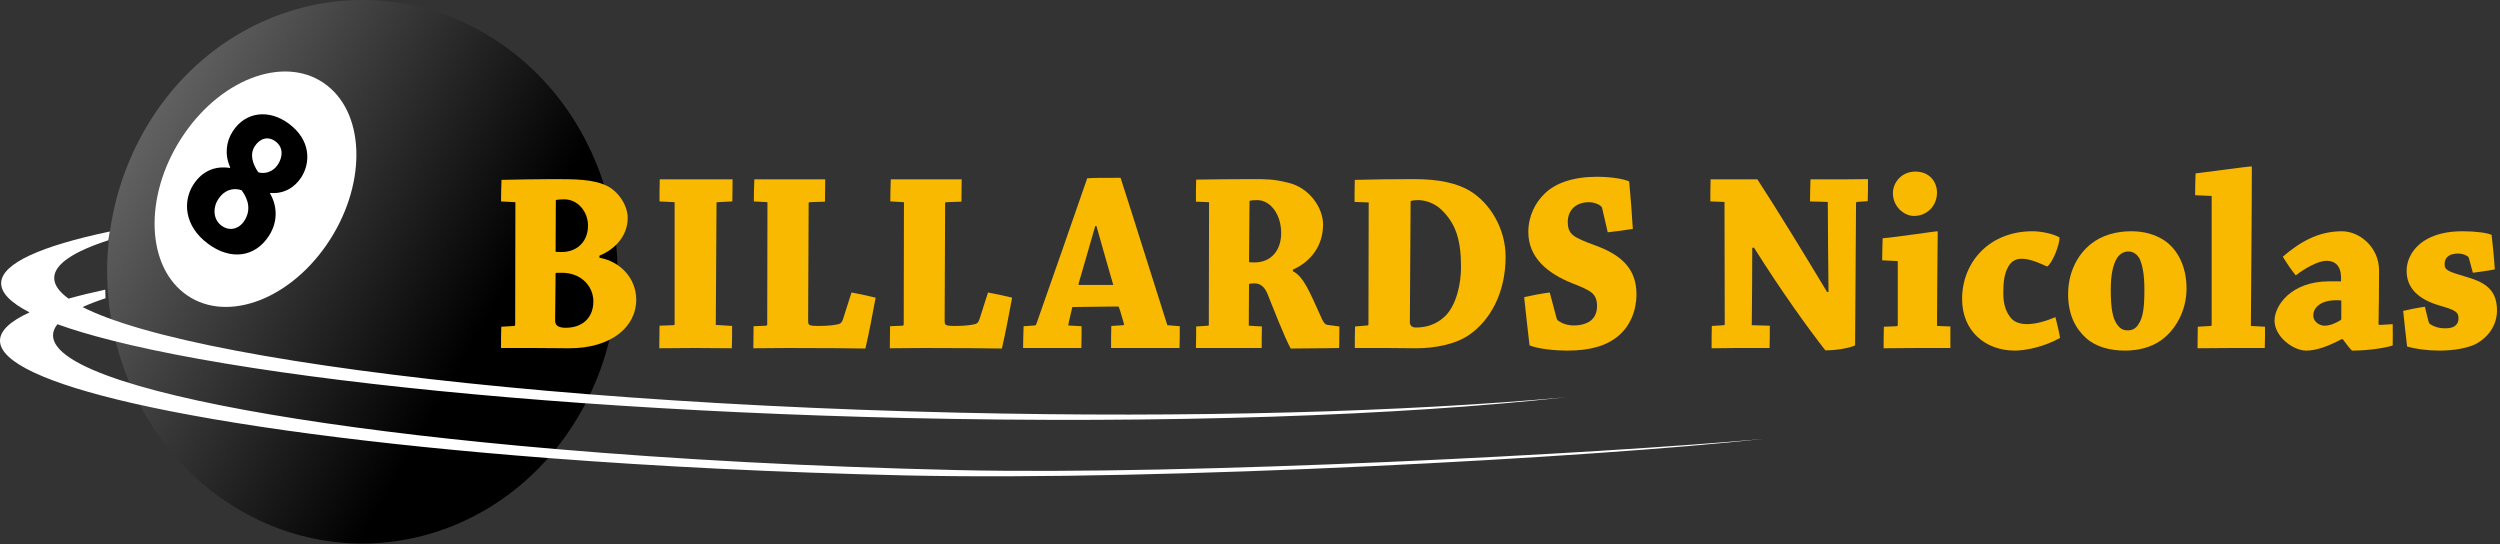
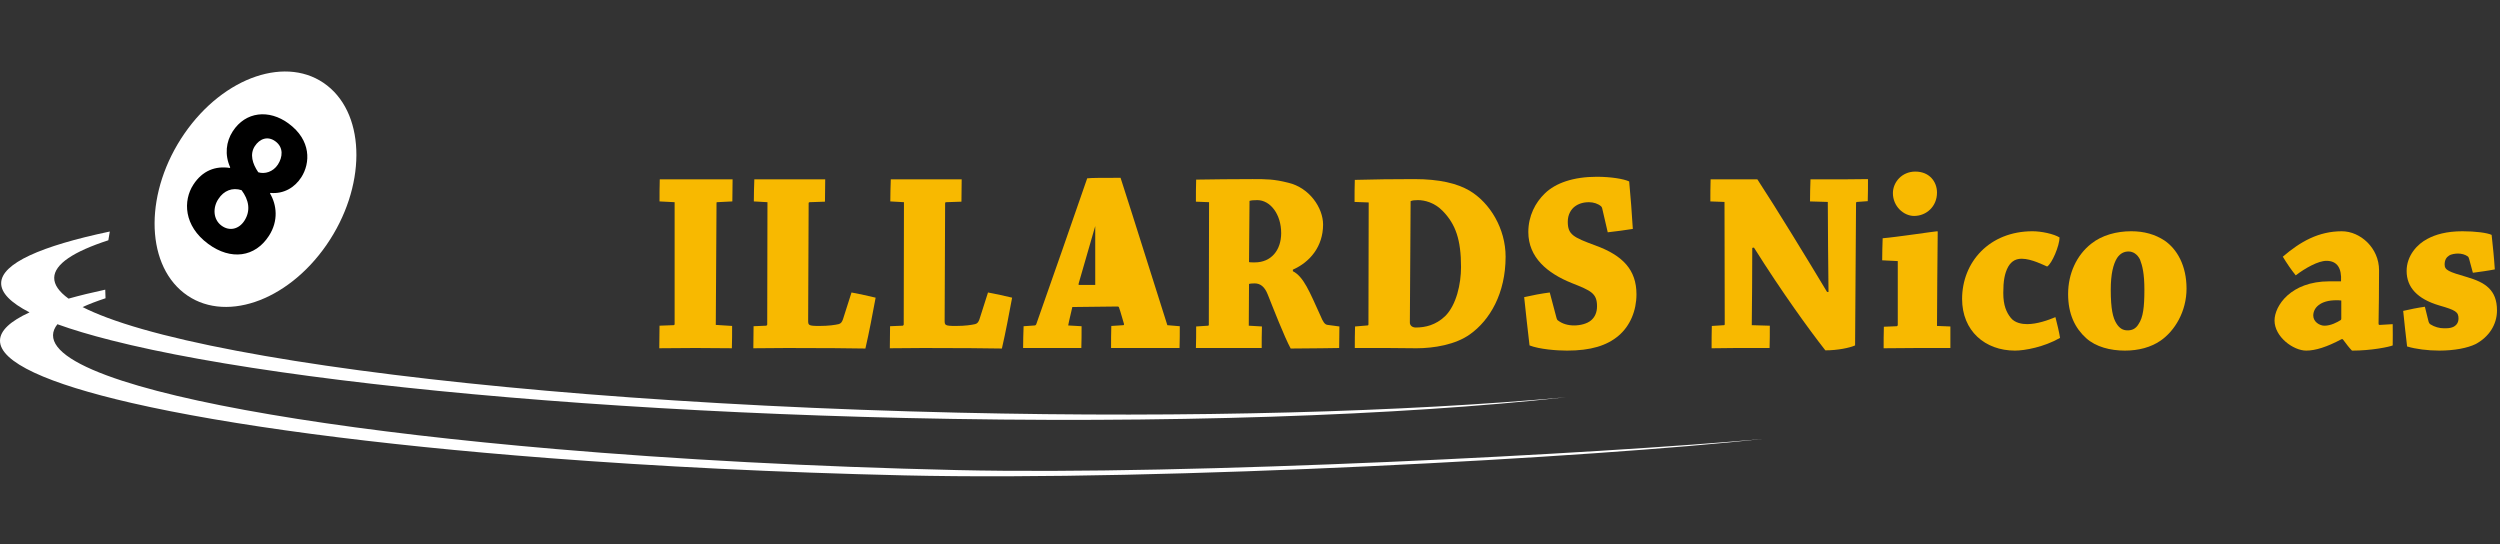
<svg xmlns="http://www.w3.org/2000/svg" version="1.1" id="Calque_1" x="0px" y="0px" width="363px" height="79px" viewBox="0 0 363 79" enable-background="new 0 0 363 79" xml:space="preserve">
  <rect x="0" y="0" width="363" height="79" fill="#333333" stroke="none" />
  <g>
    <path fill="none" d="M15.321,43.307c-1.255,0.414-2.377,0.841-3.334,1.279c1.01,0.519,2.214,1.031,3.569,1.54   c-0.117-0.981-0.192-1.974-0.241-2.976L15.321,43.307z" />
    <path fill="none" d="M15.728,34.888c-5.044,1.637-7.819,3.462-7.859,5.432c-0.021,1.021,0.698,2.039,2.083,3.041   c1.595-0.449,3.378-0.883,5.317-1.3c-0.012-0.597-0.018-1.194-0.005-1.799C15.3,38.436,15.463,36.644,15.728,34.888z" />
    <path fill="none" d="M8.334,47.078C7.926,47.593,7.71,48.119,7.7,48.656c-0.046,2.27,3.54,4.517,10.059,6.637   c-0.696-1.896-1.251-3.865-1.664-5.893C13.126,48.646,10.518,47.869,8.334,47.078z" />
    <g>
      <linearGradient id="SVGID_1_" gradientUnits="userSpaceOnUse" x1="6.439" y1="14.138" x2="81.741" y2="14.138" gradientTransform="matrix(0.869 0.495 -0.495 0.869 21.298 5.352)">
        <stop offset="0" style="stop-color:#616161" />
        <stop offset="0.754" style="stop-color:#000000" />
      </linearGradient>
-       <path fill-rule="evenodd" clip-rule="evenodd" fill="url(#SVGID_1_)" d="M84.8,58.99C74.671,77.925,52.05,84.53,34.272,73.744    C16.494,62.959,10.292,38.866,20.419,19.932C30.547,0.999,53.168-5.606,70.946,5.179C88.725,15.965,94.926,40.058,84.8,58.99z" />
      <path fill-rule="evenodd" clip-rule="evenodd" fill="#FFFFFF" d="M47.41,35.559c-5.748,8.315-15.024,11.434-20.72,6.97    c-5.695-4.467-5.654-14.828,0.095-23.142c5.748-8.314,15.024-11.435,20.72-6.969C53.201,16.885,53.158,27.245,47.41,35.559z" />
      <g>
        <path d="M28.073,26.812c1.327-2.05,3.227-2.749,5.302-2.426l0.05-0.079c-0.829-1.85-0.602-3.739,0.368-5.236     c1.871-2.891,5.271-3.224,8.104-1.143c3.311,2.432,3.186,5.752,1.842,7.828c-0.953,1.472-2.542,2.438-4.481,2.254l-0.051,0.078     c0.964,1.639,1.266,3.955-0.164,6.162c-2.007,3.1-5.508,3.591-8.798,1.175C26.65,32.784,26.576,29.124,28.073,26.812z      M35.481,32.058c0.97-1.498,0.631-3.062-0.404-4.443c-1.327-0.432-2.571,0.048-3.371,1.284c-0.82,1.219-0.785,2.952,0.457,3.864     C33.338,33.626,34.697,33.266,35.481,32.058z M36.994,21.229c-0.748,1.156-0.353,2.532,0.507,3.785     c0.934,0.297,2.154-0.048,2.852-1.125c0.68-1.051,0.86-2.469-0.361-3.365C38.859,19.691,37.692,20.152,36.994,21.229z" />
      </g>
    </g>
    <path fill="#FFFFFF" d="M138.98,68.256c-20.963-0.481-40.763-1.555-58.332-3.059c-28.241-2.415-50.699-5.94-62.889-9.904   c-6.52-2.12-10.105-4.367-10.059-6.637c0.011-0.537,0.227-1.063,0.635-1.578c2.184,0.791,4.792,1.567,7.761,2.322   c14.871,3.785,39.156,7.043,68.524,9.13c14.545,1.033,30.324,1.78,46.832,2.161c37.766,0.868,71.855-0.354,95.925-3.01   c-23.39,2.115-54.325,3.02-88.227,2.238c-19.234-0.441-37.492-1.382-53.944-2.693c-32.299-2.578-57.611-6.593-69.648-11.101   c-1.355-0.509-2.56-1.021-3.569-1.54c0.957-0.438,2.079-0.865,3.334-1.279l-0.006-0.156l-0.036-1.09c-0.002,0-0.006,0-0.01,0.001   c-1.939,0.417-3.722,0.851-5.317,1.3c-1.386-1.002-2.104-2.02-2.083-3.041c0.041-1.97,2.815-3.795,7.859-5.432l0,0l0.196-1.179   l0.016-0.092C5.938,35.721,0.227,38.258,0.169,41.091c-0.029,1.44,1.404,2.872,4.119,4.267C1.525,46.625,0.03,47.986,0,49.426   c-0.064,3.165,6.927,6.285,19.104,9.083c14.147,3.249,35.298,6.062,60.531,8.003c15.848,1.217,33.302,2.092,51.645,2.514   c37.77,0.868,100.579-2.631,124.646-5.287C232.54,65.852,172.88,69.035,138.98,68.256z" />
    <g>
      <path fill="#F8B900" d="M95.763,29.246c0-1.055,0-2.185,0.033-3.204c1.486,0,3.678,0,5.342,0c1.732,0,3.749,0,5.235,0    c0,0.98-0.036,2.186-0.036,3.204l-2.229,0.112c-0.069,0-0.069,0.038-0.069,0.188l-0.106,17.631l2.37,0.15    c0,1.018,0,2.148-0.036,3.24c-1.449,0-3.538-0.037-5.305-0.037c-1.629,0-3.609,0.037-5.235,0.037c0-1.055,0.036-2.223,0.036-3.276    l2.05-0.077c0.071,0,0.143-0.075,0.143-0.15V29.358L95.763,29.246z" />
      <path fill="#F8B900" d="M109.457,29.246c0-1.055,0.035-2.185,0.071-3.204c1.416,0,3.36,0,5.022,0c1.593,0,3.573,0,5.271,0    c0,0.98-0.036,2.186-0.036,3.241l-2.227,0.075c-0.072,0-0.143,0.038-0.143,0.151L117.344,46.5c0,0.715,0,0.828,1.628,0.828    c1.378,0,2.299-0.15,2.795-0.264c0.317-0.075,0.494-0.3,0.636-0.715l1.238-3.881c1.203,0.227,2.405,0.489,3.502,0.754    c-0.459,2.448-0.92,4.936-1.486,7.385c-1.732-0.039-6.473-0.076-11.39-0.076c-1.626,0-3.396,0.037-4.881,0.037    c0-1.055,0.034-2.186,0.034-3.201l1.839-0.075c0.071-0.038,0.143-0.077,0.143-0.188l0.035-17.746L109.457,29.246z" />
      <path fill="#F8B900" d="M129.272,29.246c0-1.055,0.035-2.185,0.071-3.204c1.415,0,3.361,0,5.023,0c1.591,0,3.571,0,5.27,0    c0,0.98-0.034,2.186-0.034,3.241l-2.23,0.075c-0.069,0-0.14,0.038-0.14,0.151l-0.07,16.991c0,0.715,0,0.828,1.626,0.828    c1.379,0,2.301-0.15,2.795-0.264c0.318-0.075,0.496-0.3,0.637-0.715l1.238-3.881c1.203,0.227,2.405,0.489,3.502,0.754    c-0.46,2.448-0.92,4.936-1.485,7.385c-1.734-0.039-6.474-0.076-11.391-0.076c-1.627,0-3.396,0.037-4.882,0.037    c0-1.055,0.035-2.186,0.035-3.201l1.839-0.075c0.072-0.038,0.143-0.077,0.143-0.188l0.035-17.746L129.272,29.246z" />
-       <path fill="#F8B900" d="M150.255,47.254c0.072,0,0.178-0.076,0.214-0.189c2.157-6.104,5.27-15.031,7.393-21.172    c0.637-0.075,2.263-0.075,4.845-0.075c2.053,6.33,4.848,15.333,6.792,21.398l1.806,0.152c0,1.016,0,2.109-0.037,3.164    c-1.168,0-2.901,0-4.246,0c-1.84,0-4.066,0-5.694,0c0-1.055,0-2.148,0.035-3.203l1.734-0.113c0.069,0,0.141-0.075,0.105-0.188    c-0.177-0.564-0.496-1.771-0.706-2.336c-0.036-0.15-0.106-0.189-0.248-0.189l-6.544,0.076c-0.178,0.829-0.46,1.885-0.602,2.676    l1.944,0.113c0,1.016,0,2.109-0.035,3.164c-1.413,0-3.254,0-4.988,0c-1.167,0-2.406,0-3.466,0c0-1.055,0.036-2.148,0.071-3.164    L150.255,47.254z M159.028,32.825c-0.813,2.787-1.662,5.763-2.404,8.324c-0.036,0.151-0.036,0.228,0.071,0.228h4.953    c-0.744-2.487-1.591-5.577-2.442-8.552H159.028z" />
+       <path fill="#F8B900" d="M150.255,47.254c0.072,0,0.178-0.076,0.214-0.189c2.157-6.104,5.27-15.031,7.393-21.172    c0.637-0.075,2.263-0.075,4.845-0.075c2.053,6.33,4.848,15.333,6.792,21.398l1.806,0.152c0,1.016,0,2.109-0.037,3.164    c-1.168,0-2.901,0-4.246,0c-1.84,0-4.066,0-5.694,0c0-1.055,0-2.148,0.035-3.203l1.734-0.113c0.069,0,0.141-0.075,0.105-0.188    c-0.177-0.564-0.496-1.771-0.706-2.336c-0.036-0.15-0.106-0.189-0.248-0.189l-6.544,0.076c-0.178,0.829-0.46,1.885-0.602,2.676    l1.944,0.113c0,1.016,0,2.109-0.035,3.164c-1.413,0-3.254,0-4.988,0c-1.167,0-2.406,0-3.466,0c0-1.055,0.036-2.148,0.071-3.164    L150.255,47.254z M159.028,32.825c-0.813,2.787-1.662,5.763-2.404,8.324c-0.036,0.151-0.036,0.228,0.071,0.228h4.953    H159.028z" />
      <path fill="#F8B900" d="M173.646,29.283c0-1.093,0-2.148,0.036-3.203c2.404-0.038,5.41-0.075,8.172-0.075    c2.013,0,3.113,0,5.199,0.528c3.078,0.715,5.059,3.654,5.059,6.065c0,3.202-1.912,5.462-4.386,6.555v0.227    c1.554,0.791,2.405,2.938,3.995,6.44c0.391,0.944,0.637,1.319,1.063,1.357l1.698,0.227c0,1.017-0.036,2.072-0.036,3.127    c-0.638,0-1.911,0.037-2.585,0.037c-0.775,0-3.783,0.039-4.454,0.039c-0.923-1.696-2.618-6.066-3.327-7.838    c-0.46-1.168-1.097-1.62-1.908-1.62c-0.426,0-0.708,0.038-0.814,0.076l-0.036,6.066l1.911,0.112    c-0.035,1.055-0.035,2.072-0.035,3.127c-1.379,0-3.324,0-5.061,0c-1.484,0-3.146,0-4.49,0c0.036-1.055,0.036-2.072,0.036-3.127    l1.731-0.112c0.072,0,0.107-0.077,0.107-0.114l0.034-17.82L173.646,29.283z M181.358,38.06c0.142,0.039,0.352,0.039,0.847,0.039    c2.371,0,3.822-1.771,3.822-4.257c0-2.75-1.592-4.785-3.468-4.785c-0.6,0-0.918,0.038-1.129,0.114L181.358,38.06z" />
      <path fill="#F8B900" d="M196.754,47.404l1.803-0.15c0.105,0,0.142-0.076,0.142-0.15l0.036-17.708l-2.053-0.075    c0-1.093,0-2.148,0.036-3.203c2.617-0.076,5.731-0.113,8.631-0.113c3.715,0,6.225,0.64,7.995,1.658    c3.006,1.77,5.271,5.538,5.271,9.607c0,5.349-2.303,9.23-5.166,11.265c-2.086,1.506-5.236,2.033-7.784,2.033    c-1.13,0-2.897-0.037-4.103-0.037c-1.59,0-3.396,0-4.845,0C196.718,49.514,196.718,48.383,196.754,47.404z M204.712,46.765    c-0.036,0.489,0.352,0.79,0.848,0.79c1.382,0,2.9-0.34,4.282-1.658c1.626-1.619,2.299-4.671,2.299-7.121    c0-3.955-0.777-6.216-2.653-8.137c-1.202-1.243-2.653-1.583-3.606-1.583c-0.498,0-0.817,0.038-1.061,0.151L204.712,46.765z" />
      <path fill="#F8B900" d="M226.014,46.199c0.036,0.113,0.108,0.301,0.213,0.338c0.638,0.49,1.449,0.717,2.336,0.717    c0.848,0,1.875-0.227,2.477-0.754c0.528-0.451,0.848-1.131,0.848-2.035c0-1.883-0.884-2.26-3.643-3.354    c-3.574-1.43-6.333-3.729-6.333-7.42c0-2.337,1.025-4.295,2.407-5.613c1.554-1.507,4.139-2.411,7.535-2.411    c2.014,0,3.889,0.3,4.703,0.678c0.213,2.298,0.388,4.596,0.529,6.894c-1.095,0.189-2.404,0.34-3.643,0.49l-0.812-3.504    c-0.036-0.112-0.072-0.188-0.145-0.263c-0.424-0.376-1.097-0.603-1.767-0.603c-0.852,0-1.558,0.227-2.125,0.678    c-0.461,0.378-0.953,1.093-0.953,2.148c0,1.884,0.778,2.26,4.033,3.465c3.925,1.433,5.941,3.504,5.941,7.083    c0,2.374-0.919,4.596-2.617,6.027s-4.031,2.148-7.463,2.148c-1.487,0-4-0.189-5.448-0.754c-0.283-2.373-0.532-4.709-0.778-7.008    c1.133-0.264,2.512-0.527,3.715-0.678L226.014,46.199z" />
      <path fill="#F8B900" d="M250.326,47.215c0.072,0,0.105-0.037,0.105-0.15l-0.033-17.744l-2.055-0.075c0-1.055,0-2.185,0.038-3.204    c1.978,0,4.74,0,6.79,0c2.689,4.107,7.11,11.34,10.119,16.351h0.21c-0.069-4.294-0.069-8.702-0.104-13.072l-2.582-0.075    c0-1.018,0.033-2.223,0.068-3.204c1.38,0,3.045,0,4.599,0c1.238,0,2.689-0.037,3.751-0.037c0,1.018,0,2.148-0.036,3.203    l-1.557,0.113c-0.069,0-0.142,0.037-0.142,0.188l-0.139,20.646c-0.744,0.34-2.515,0.716-4.318,0.716    c-2.335-2.976-6.296-8.438-10.365-14.918l-0.246,0.037c0,3.842-0.037,7.497-0.072,11.226l2.62,0.077c0,1.054,0,2.222-0.036,3.239    c-1.484,0-3.396,0-5.061,0c-1.164,0-2.369,0.037-3.357,0.037c0-1.055,0-2.186,0.033-3.24L250.326,47.215z" />
      <path fill="#F8B900" d="M273.293,37.797c0-1.017,0.036-2.185,0.069-3.202c1.911-0.151,7.643-1.017,7.925-1.017    c0.069,0,0.069,0.037,0.069,0.113c-0.032,4.069-0.104,9.87-0.104,13.637l1.944,0.076c0,1.055,0,2.109,0,3.127    c-1.344,0-3.36,0-4.881,0c-1.487,0-3.36,0.037-4.812,0.037c0-1.017,0-2.147,0.035-3.126l1.876-0.075    c0.105-0.039,0.142-0.113,0.142-0.189V37.91L273.293,37.797z M281.252,27.965c0,2.034-1.557,3.389-3.324,3.389    c-1.521,0-3.078-1.394-3.078-3.315c0-1.582,1.308-3.126,3.253-3.126C280.154,24.913,281.252,26.381,281.252,27.965z" />
      <path fill="#F8B900" d="M295.121,33.578c1.274,0,3.078,0.376,3.926,0.902c0,1.168-1.098,3.807-1.804,4.221    c-0.46-0.188-2.266-1.131-3.679-1.131c-0.778,0-1.451,0.265-1.98,1.168c-0.531,0.979-0.707,2.11-0.707,3.806    c0,1.808,0.461,2.824,1.095,3.615c0.601,0.754,1.665,0.904,2.371,0.904c1.416,0,3.042-0.564,4.103-1.016    c0.249,0.979,0.532,2.109,0.674,3.014c-2.3,1.318-5.095,1.846-6.547,1.846c-4.348,0-7.676-2.863-7.676-7.498    C284.896,38.06,288.858,33.578,295.121,33.578z" />
      <path fill="#F8B900" d="M302.908,49.1c-1.626-1.469-2.618-3.504-2.618-6.404c0-2.977,1.241-5.651,3.36-7.31    c1.557-1.244,3.682-1.808,5.804-1.808c1.875,0,3.468,0.452,4.845,1.355c1.806,1.243,3.186,3.617,3.186,6.97    c0,3.315-1.698,6.142-3.787,7.573c-1.377,0.941-3.149,1.432-5.163,1.432C306.445,50.908,304.326,50.381,302.908,49.1z     M310.515,47.064c0.673-0.979,0.851-2.486,0.851-5.01c0-2.298-0.285-3.466-0.637-4.37c-0.391-0.792-1.028-1.168-1.662-1.168    c-0.641,0-1.205,0.263-1.665,0.941c-0.565,0.905-0.92,2.337-0.92,4.634c0,2.788,0.318,4.068,0.814,4.859    c0.46,0.754,0.989,1.019,1.626,1.019C309.525,47.97,310.088,47.781,310.515,47.064z" />
-       <path fill="#F8B900" d="M319.116,47.442l1.875-0.114c0.108,0,0.142-0.074,0.142-0.15c0-5.764,0-13.148,0-18.724l-2.404-0.113    c0-1.055,0.035-2.185,0.068-3.165c1.945-0.226,7.713-1.017,8.066-1.017c0.072,0,0.105,0.037,0.105,0.15    c0,6.254-0.105,16.011-0.141,23.019l2.052,0.114c0,1.017,0,2.109-0.036,3.089c-1.379,0-3.254,0-4.916,0    c-1.485,0-3.36,0.037-4.846,0.037C319.082,49.552,319.116,48.421,319.116,47.442z" />
      <path fill="#F8B900" d="M339.991,49.25c-2.122,1.131-3.787,1.658-5.13,1.658c-1.873,0-4.599-1.997-4.599-4.371    c0-2.109,2.335-5.688,7.958-5.688c0.778,0,1.344,0,1.698,0c0.108-1.884-0.528-2.976-2.122-2.976c-1.202,0-3.078,1.056-4.457,2.109    c-0.67-0.829-1.307-1.77-1.875-2.711c2.546-2.186,5.199-3.692,8.562-3.692c2.723,0,5.412,2.449,5.412,5.65    c0,2.487-0.035,6.028-0.072,7.649c0,0.227,0,0.301,0.178,0.301l1.875-0.113c0,0.98,0.033,2.11,0,3.09    c-0.567,0.227-3.08,0.754-5.908,0.754c-0.354-0.34-0.814-0.941-1.346-1.658H339.991z M337.515,47.292    c0.917,0,1.839-0.491,2.371-0.829c0.069-0.076,0.069-0.188,0.069-0.227c0-0.904,0-1.621,0-2.6    c-0.213-0.039-0.496-0.039-0.742-0.039c-2.3,0-3.327,1.094-3.327,2.223C335.886,46.727,336.805,47.292,337.515,47.292z" />
      <path fill="#F8B900" d="M352.625,46.688c0.036,0.112,0.069,0.263,0.283,0.415c0.601,0.375,1.308,0.563,1.944,0.563    c0.495,0,0.922,0,1.344-0.188c0.459-0.225,0.778-0.602,0.778-1.242c0-0.942-0.421-1.205-2.792-1.884    c-3.187-0.942-4.74-2.638-4.74-5.011c0-2.223,1.554-3.918,3.042-4.671c1.13-0.603,2.723-1.092,5.058-1.092    c1.909,0,3.609,0.225,4.243,0.527c0.178,1.658,0.358,3.352,0.461,5.01c-0.92,0.188-2.051,0.339-3.184,0.49l-0.531-1.96    c-0.033-0.151-0.105-0.339-0.211-0.414c-0.424-0.302-0.955-0.415-1.415-0.415c-0.388,0-0.989,0.076-1.308,0.302    c-0.354,0.226-0.637,0.602-0.637,1.281c0,0.828,0.564,1.055,3.291,1.846c2.545,0.753,4.312,1.809,4.312,4.822    c0,2.109-1.202,3.881-3.113,4.898c-1.167,0.564-3.042,0.941-5.269,0.941c-1.662,0-3.466-0.227-4.671-0.603    c-0.211-1.733-0.391-3.467-0.568-5.162c0.992-0.226,2.053-0.452,3.15-0.603L352.625,46.688z" />
-       <path fill="#F8B900" d="M72.784,47.442l1.874-0.114c0.072,0,0.144-0.074,0.144-0.188l0.033-17.782l-2.086-0.112    c0-0.98,0.035-2.11,0.071-3.128c1.769-0.038,5.27-0.113,7.287-0.113c3.432,0,5.978,0,8.03,0.98    c1.591,0.79,3.005,2.751,3.005,4.672c0,2.562-1.838,4.558-4.103,5.462v0.301c2.973,0.527,5.343,2.939,5.343,6.103    c0,3.955-3.645,7.045-9.729,7.045c-1.131,0-4.245-0.037-4.951-0.037c-1.203,0-3.574,0-4.954,0    C72.749,49.552,72.749,48.421,72.784,47.442z M80.602,46.575c0,0.829,0.743,1.017,1.557,1.017c2.264,0,3.997-1.317,3.997-3.842    c0-2.11-1.697-4.144-4.562-4.144c-0.355,0-0.851,0-0.921,0.037L80.602,46.575z M80.673,36.554    c0.107,0.038,0.636,0.038,0.884,0.038c2.229,0,3.821-1.507,3.821-3.844c0-1.996-1.452-3.805-3.467-3.805    c-0.603,0-0.957,0.039-1.204,0.113L80.673,36.554z" />
    </g>
  </g>
</svg>